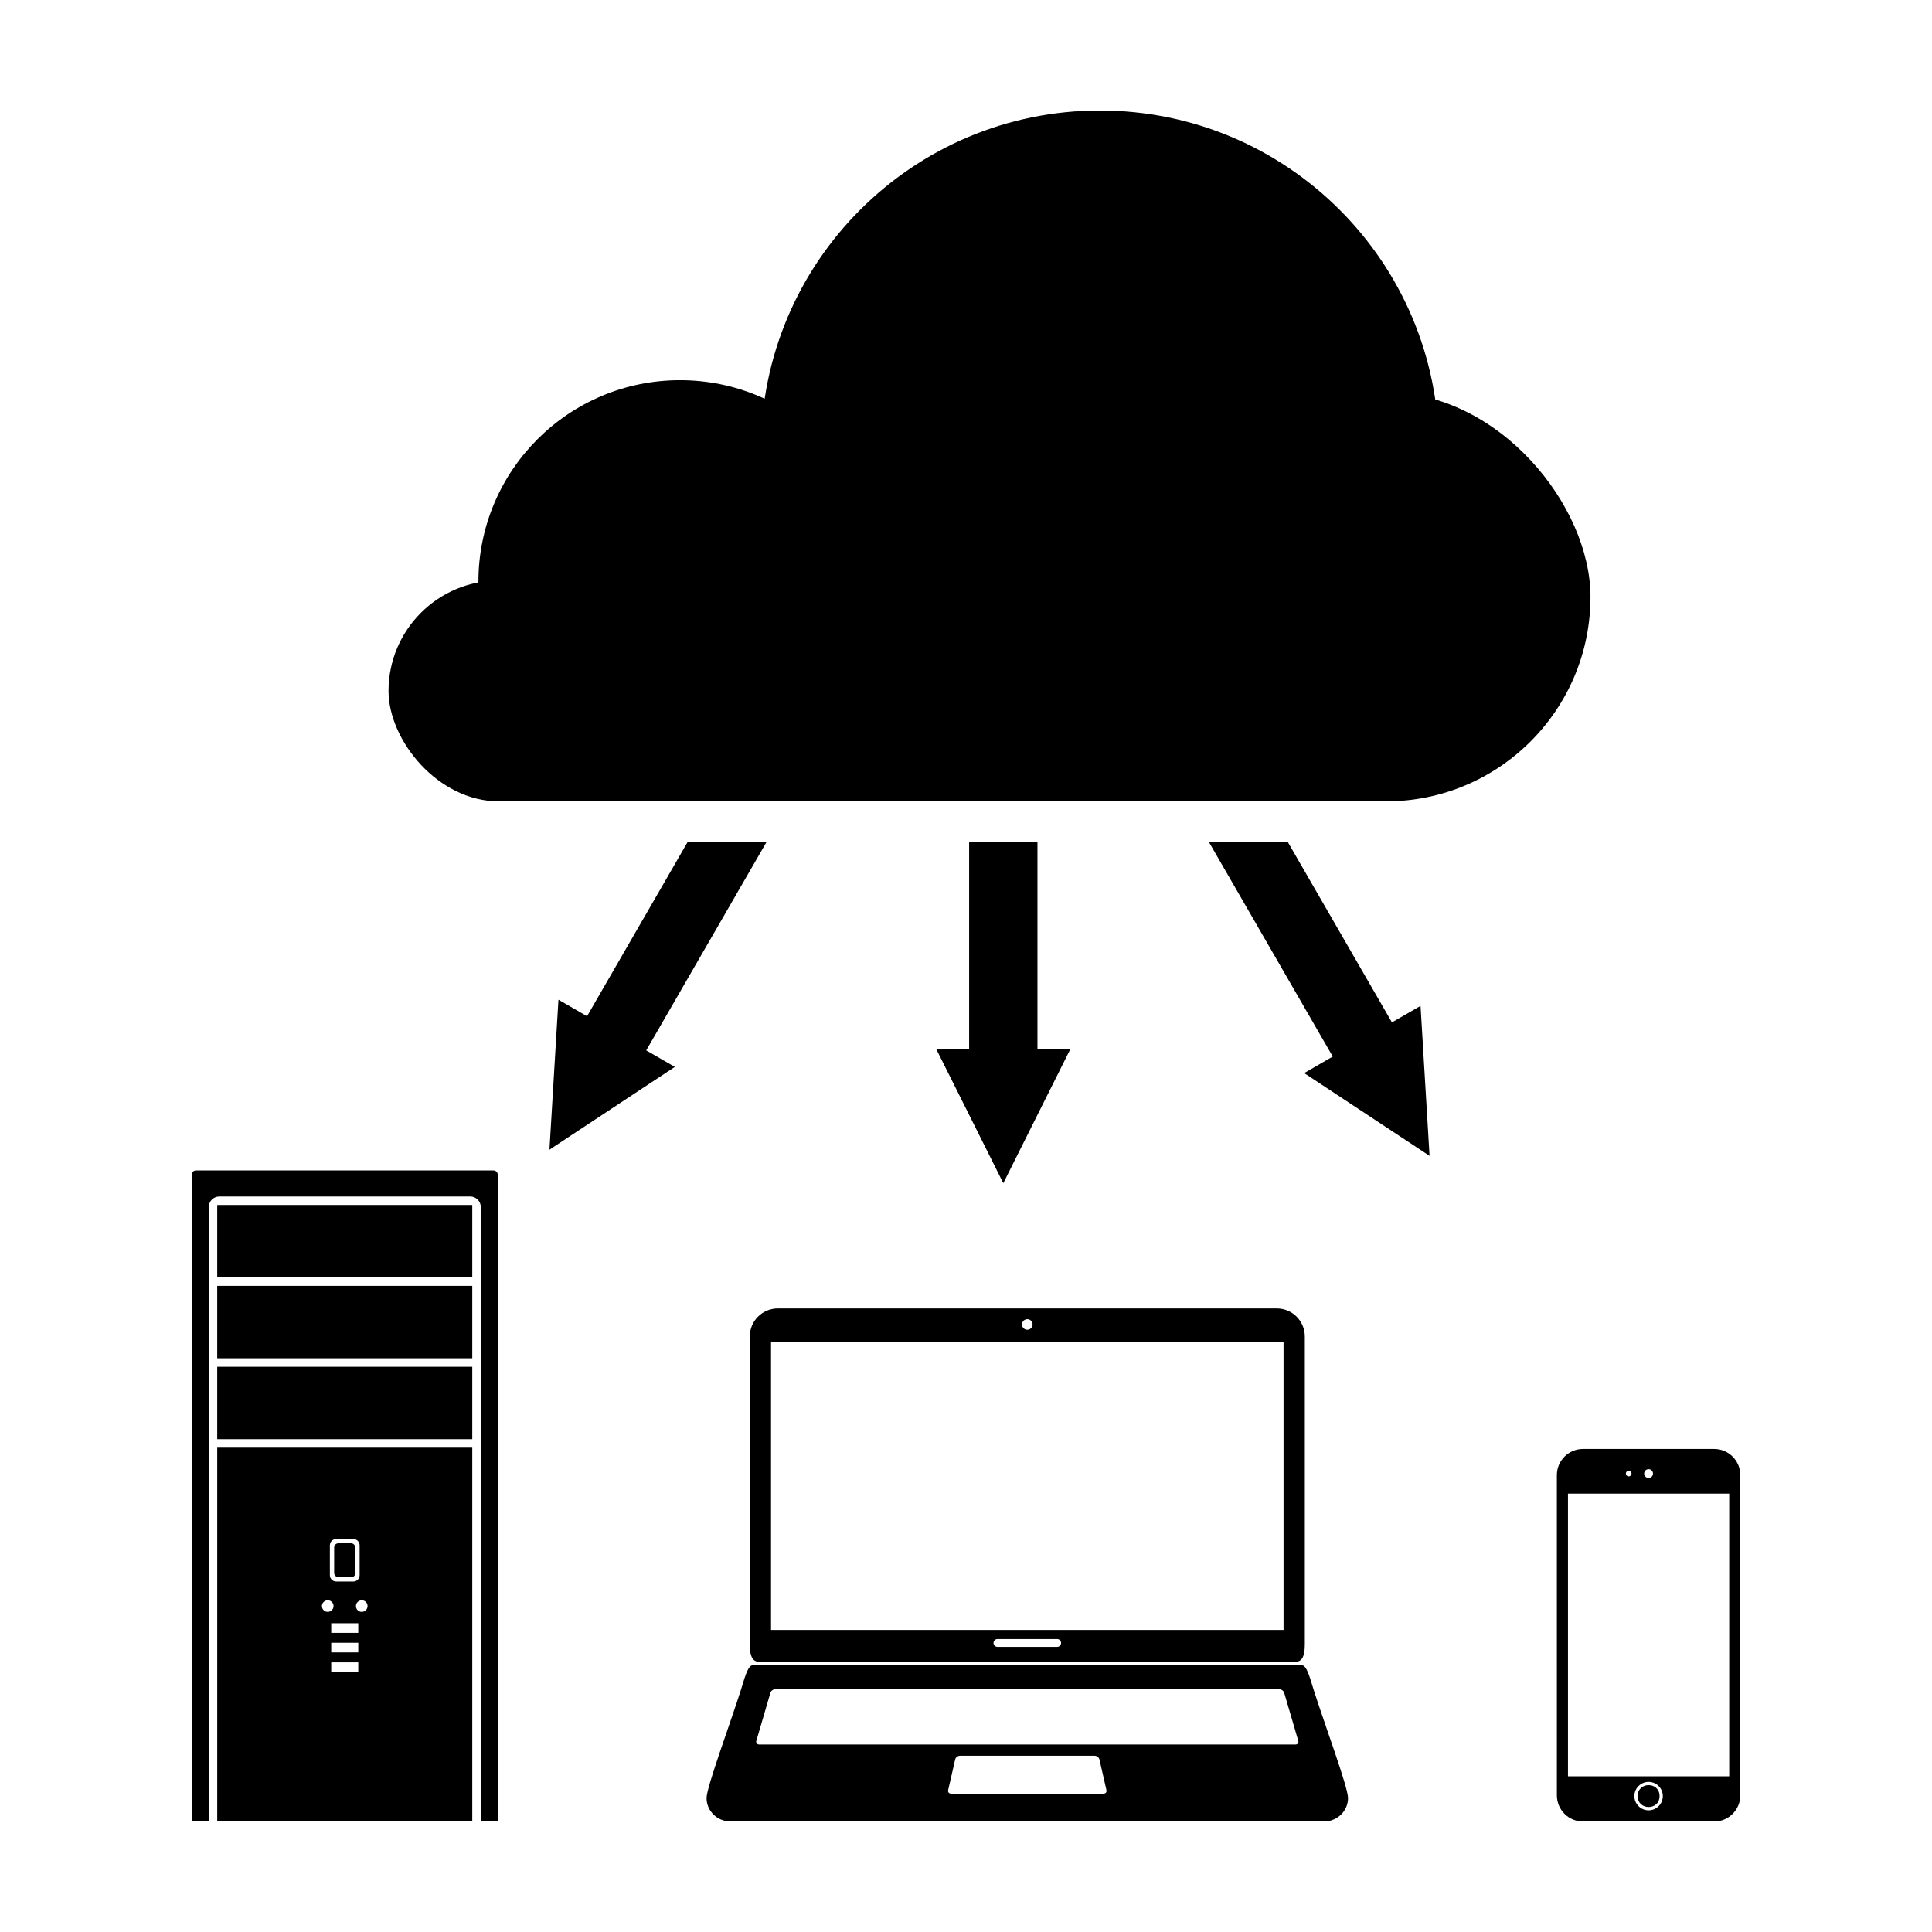
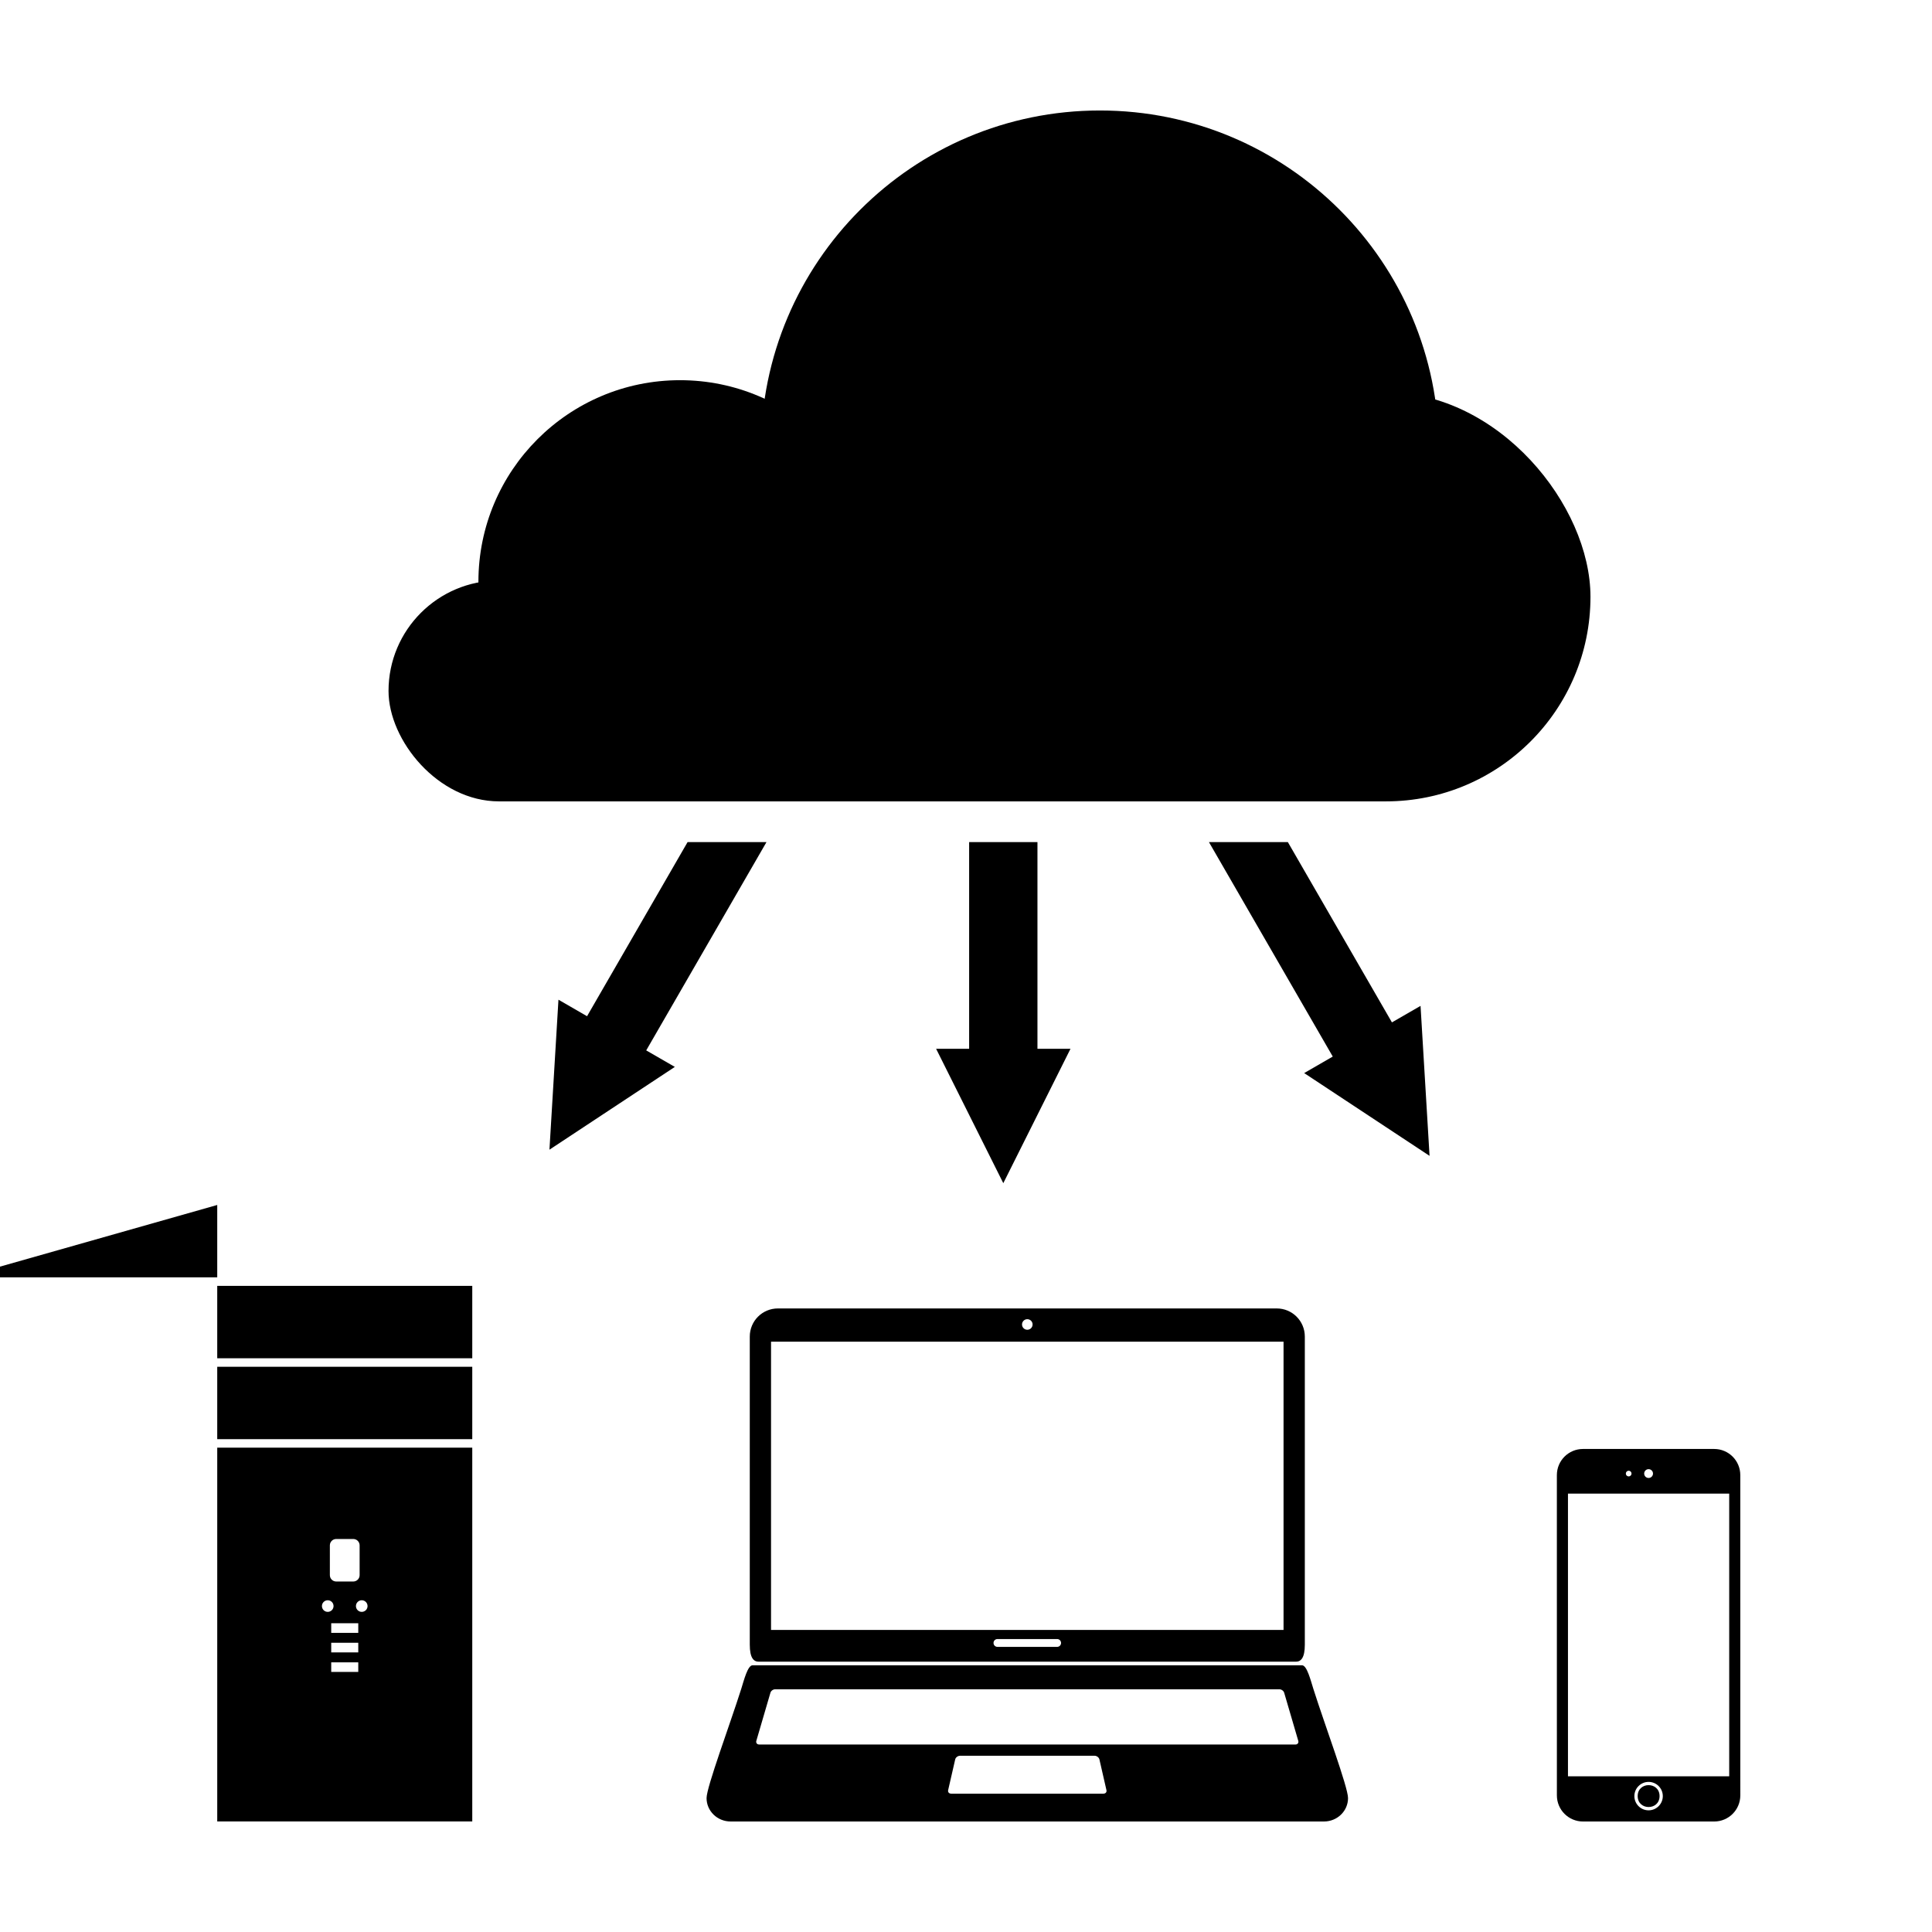
<svg xmlns="http://www.w3.org/2000/svg" fill="#000000" width="800px" height="800px" version="1.1" viewBox="144 144 512 512">
  <g>
    <path d="m276.23 297.84h169.47c16.164 0 29.266 16.164 29.266 29.266 0 16.164-13.102 29.266-29.266 29.266h-169.47c-16.164 0-29.266-16.164-29.266-29.266 0-16.164 13.102-29.266 29.266-29.266z" />
    <path d="m388.29 247.95h122.99c29.941 0 54.211 29.941 54.211 54.211 0 29.941-24.27 54.211-54.211 54.211h-122.99c-29.941 0-54.211-29.941-54.211-54.211 0-29.941 24.27-54.211 54.211-54.211z" />
    <path d="m525.33 263.12c0 49.617-40.223 89.844-89.84 89.844-49.617 0-89.844-40.227-89.844-89.844s40.227-89.84 89.844-89.84c49.617 0 89.84 40.223 89.84 89.84" />
    <path d="m377.64 298.18c0 29.508-23.918 53.43-53.426 53.43-29.508 0-53.43-23.922-53.43-53.43 0-29.508 23.922-53.426 53.43-53.426 29.508 0 53.426 23.918 53.426 53.426" />
    <path d="m350.16 490.75c-4.133 0-7.461 3.328-7.461 7.457v81.648c0 3.543 1.051 4.508 2.356 4.508h142.38c1.305 0 2.356-0.965 2.356-4.508v-81.648c0-4.133-3.328-7.457-7.457-7.457zm66.086 2.848c0.773 0 1.402 0.629 1.402 1.402 0 0.773-0.629 1.402-1.402 1.402s-1.402-0.629-1.402-1.402c0-0.773 0.629-1.402 1.402-1.402zm-67.914 5.957h135.82v76.398h-135.82zm60 78.809h15.82c0.574 0 1.039 0.461 1.039 1.035s-0.461 1.039-1.039 1.039h-15.82c-0.574 0-1.039-0.461-1.039-1.039 0-0.574 0.461-1.035 1.039-1.035z" />
    <path d="m343.43 585.32c-1.301 0-2.305 4.07-2.981 6.203-3.055 9.637-9.203 26.066-9.203 28.988 0 3.438 2.852 6.203 6.394 6.203h157.21c3.543 0 6.394-2.769 6.394-6.203 0-2.926-6.148-19.352-9.203-28.988-0.676-2.133-1.68-6.203-2.981-6.203zm6.027 6.359h133.58c0.574 0 1.152 0.418 1.293 0.945l3.734 12.75c0.133 0.523-0.211 0.945-0.785 0.945l-52.164-0.004h-89.906c-0.574 0-0.922-0.422-0.781-0.945l3.734-12.75c0.133-0.523 0.715-0.945 1.293-0.945zm48.977 17.613h35.629c0.574 0 1.148 0.422 1.289 0.949l1.863 8.145c0.133 0.523-0.207 0.949-0.781 0.949h-40.371c-0.574 0-0.926-0.422-0.789-0.949l1.867-8.145c0.133-0.523 0.715-0.949 1.289-0.949z" />
-     <path d="m195.93 454.18c-0.625 0-1.125 0.504-1.125 1.125v171.41h4.519v-162.82c0-1.559 1.258-2.816 2.816-2.816h66.461c1.559 0 2.816 1.258 2.816 2.816v162.82h4.488l-0.004-171.41c0-0.625-0.504-1.125-1.125-1.125z" />
-     <path d="m201.57 463.33h67.586v19.184h-67.586z" />
+     <path d="m201.57 463.33v19.184h-67.586z" />
    <path d="m201.57 484.77h67.586v19.184h-67.586z" />
    <path d="m201.57 527.64v99.066h67.586v-99.066zm31.539 24.207h4.504c0.938 0 1.691 0.754 1.691 1.691v7.887c0 0.938-0.754 1.691-1.691 1.691h-4.504c-0.938 0-1.691-0.754-1.691-1.691v-7.887c0-0.938 0.754-1.691 1.691-1.691zm-2.254 16.238c0.41 0 0.801 0.16 1.09 0.449 0.289 0.289 0.449 0.68 0.449 1.09 0 0.406-0.16 0.801-0.449 1.09-0.289 0.285-0.68 0.449-1.09 0.449-0.848 0-1.539-0.688-1.539-1.539 0-0.852 0.691-1.539 1.539-1.539zm9.012 0c0.41 0 0.801 0.16 1.09 0.449 0.289 0.289 0.449 0.68 0.449 1.09 0 0.406-0.16 0.801-0.449 1.09-0.289 0.285-0.68 0.449-1.09 0.449-0.848 0-1.539-0.688-1.539-1.539 0-0.852 0.691-1.539 1.539-1.539zm-8.09 6.086h7.168v2.551h-7.168zm0 5.18h7.168v2.551h-7.168zm0 5.18h7.168v2.551h-7.168z" />
    <path d="m201.57 506.21h67.586v19.184h-67.586z" />
-     <path d="m233.68 552.98h3.379c0.621 0 1.125 0.621 1.125 1.125v6.758c0 0.621-0.504 1.125-1.125 1.125h-3.379c-0.621 0-1.125-0.621-1.125-1.125v-6.758c0-0.621 0.504-1.125 1.125-1.125z" />
    <path d="m563.52 527.99c-3.84 0-6.934 3.094-6.934 6.934l0.004 84.859c0 3.84 3.094 6.934 6.934 6.934h34.742c3.84 0 6.934-3.094 6.934-6.934l-0.004-84.859c0-3.84-3.094-6.934-6.934-6.934zm17.371 5.352c0.648 0 1.172 0.523 1.172 1.168 0 0.645-0.523 1.168-1.172 1.168-0.645 0-1.168-0.523-1.168-1.168 0-0.645 0.523-1.168 1.168-1.168zm-5.273 0.414c0.199 0 0.391 0.078 0.531 0.219 0.145 0.145 0.223 0.336 0.223 0.535 0 0.199-0.078 0.391-0.223 0.531-0.141 0.141-0.332 0.223-0.531 0.223-0.199 0-0.391-0.082-0.531-0.223-0.145-0.141-0.223-0.332-0.223-0.531 0-0.199 0.078-0.391 0.223-0.535 0.141-0.141 0.332-0.219 0.531-0.219zm-16.09 6.066h42.73v74.91h-42.73zm21.363 76.398c2.082 0 3.769 1.688 3.769 3.766 0 2.082-1.688 3.766-3.769 3.766-2.078 0-3.766-1.684-3.766-3.766 0-2.078 1.688-3.766 3.766-3.766z" />
    <path d="m583.8 619.98c0 3.867-5.801 3.867-5.801 0s5.801-3.867 5.801 0" />
    <path d="m326.22 367.16-26.645 46.148-7.578-4.375-2.387 39.746 33.227-21.938-7.582-4.375 31.871-55.203z" />
    <path d="m400.83 367.16v54.781h-8.75l17.805 35.613 17.809-35.613-8.758 0.004v-54.785z" />
    <path d="m464.38 367.16 32.816 56.84-7.578 4.375 33.227 21.938-2.387-39.746-7.582 4.375-27.586-47.785z" />
  </g>
</svg>